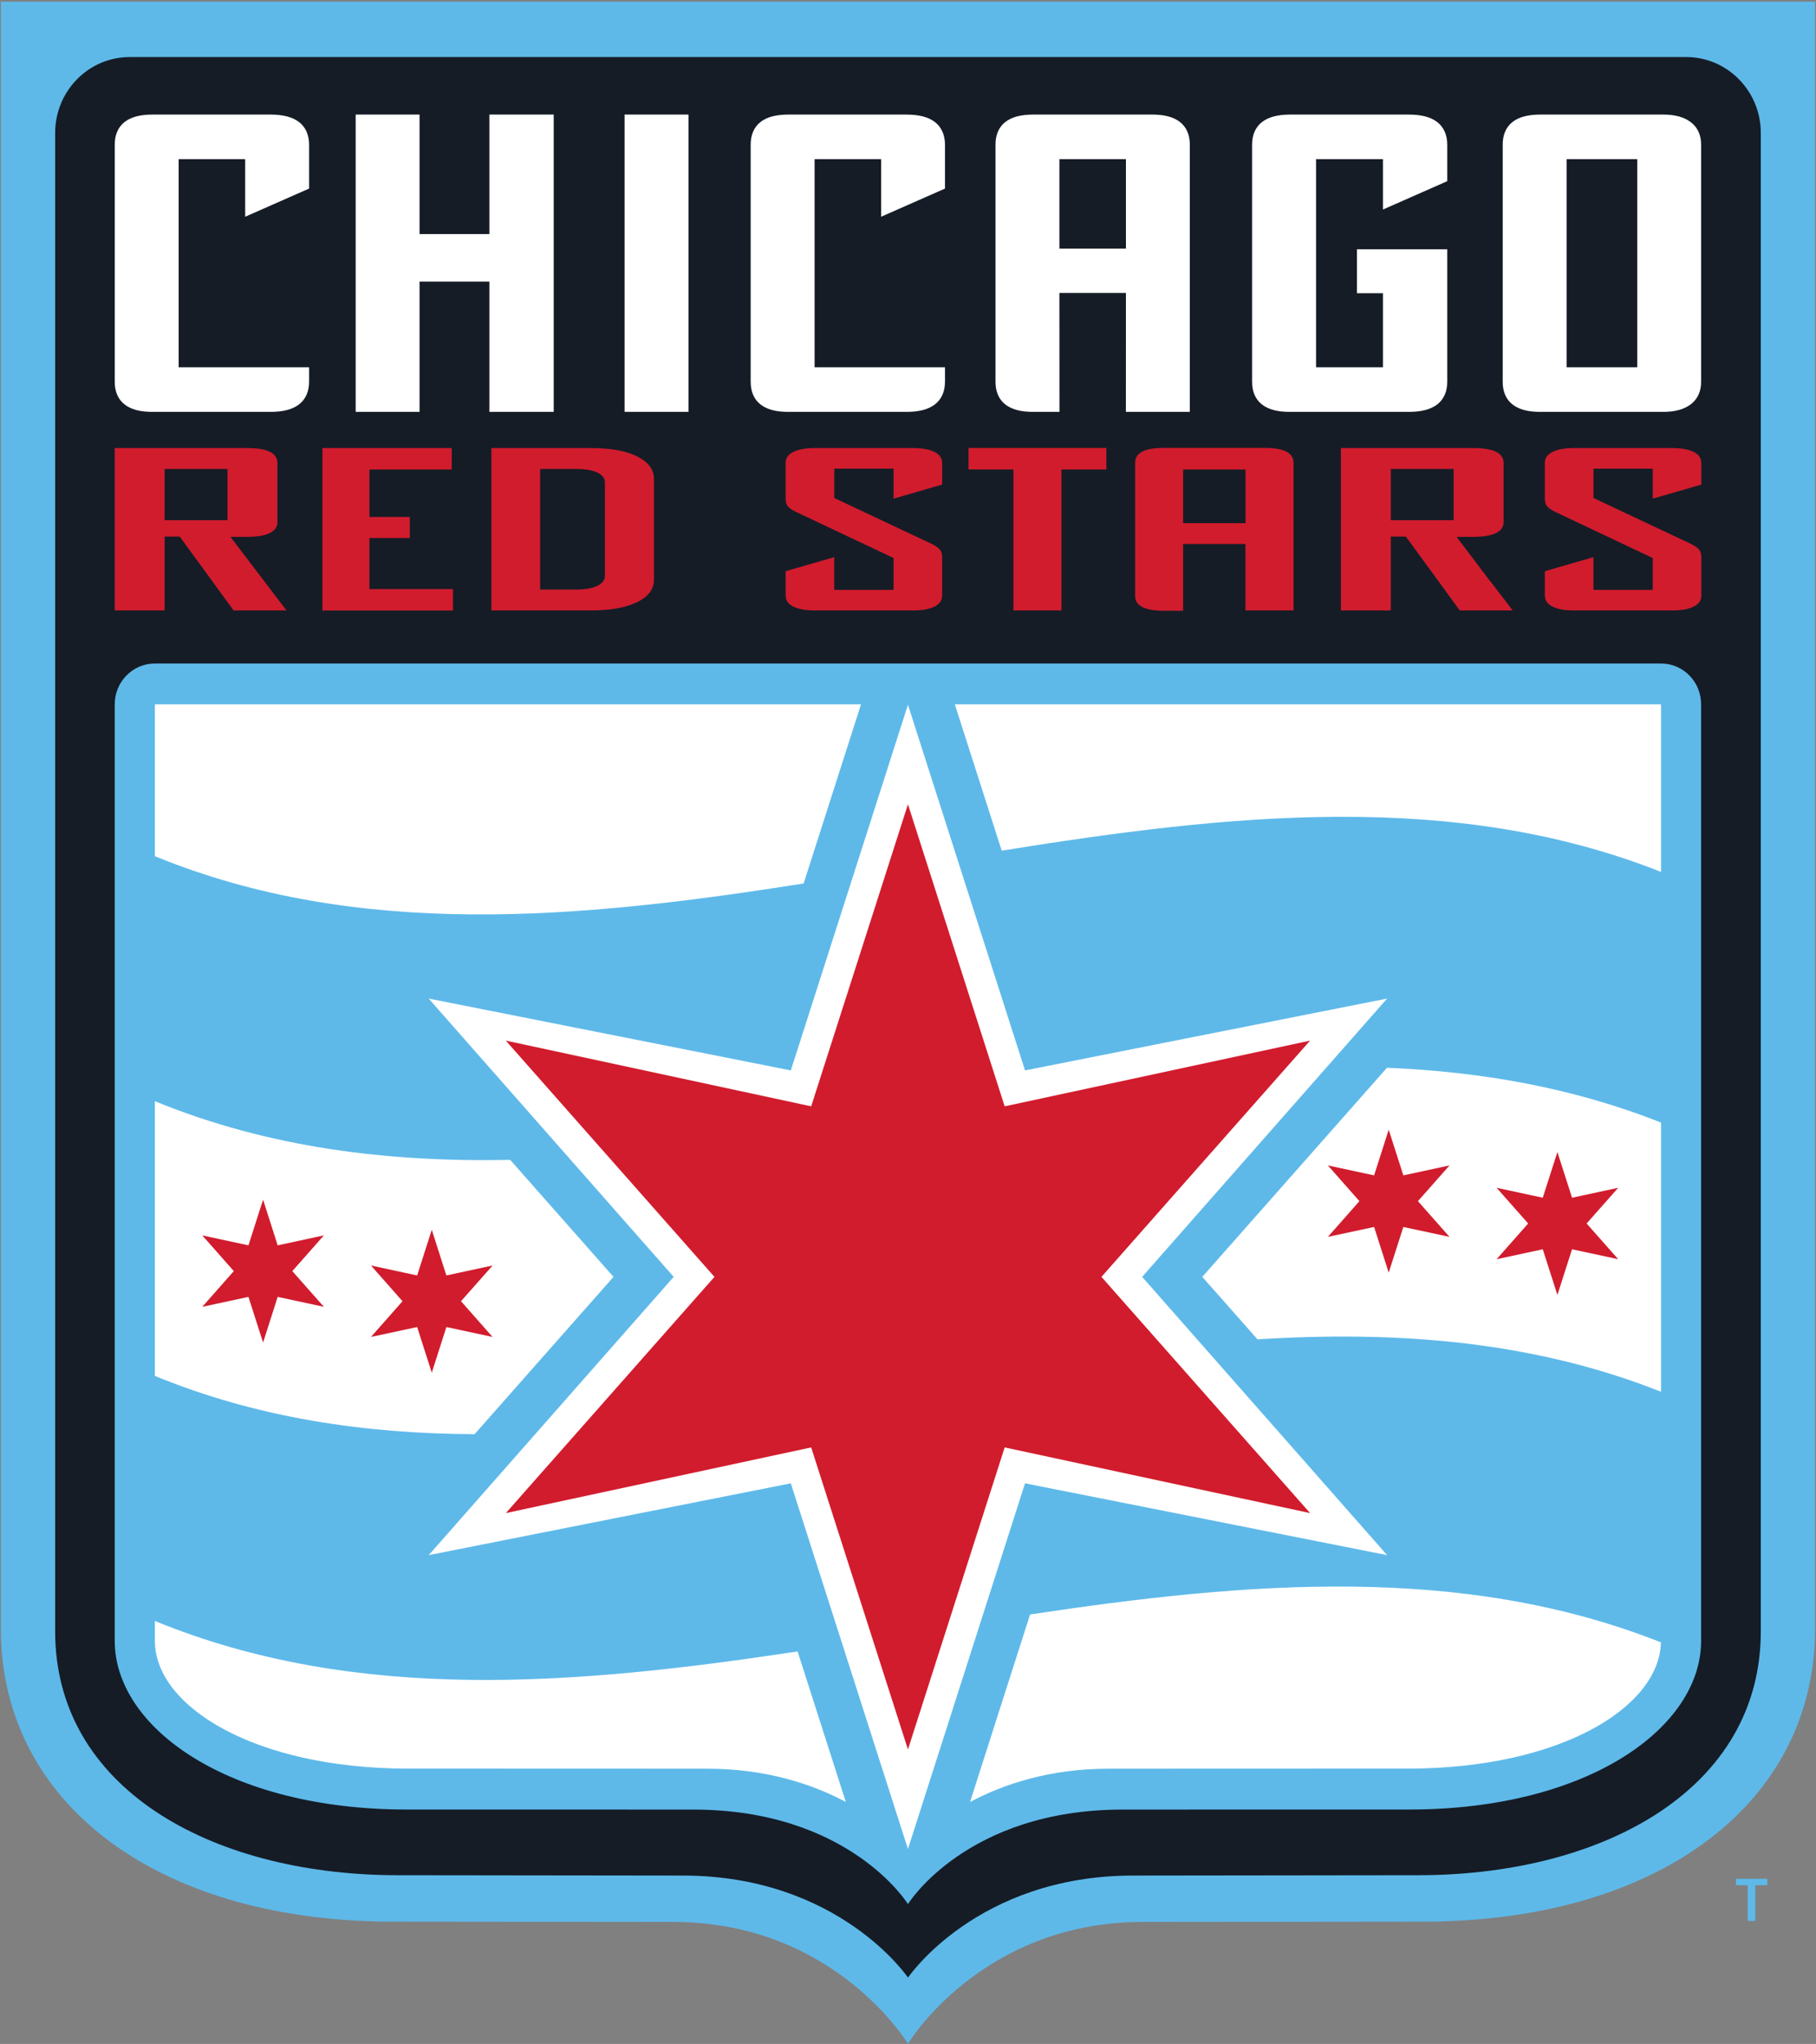
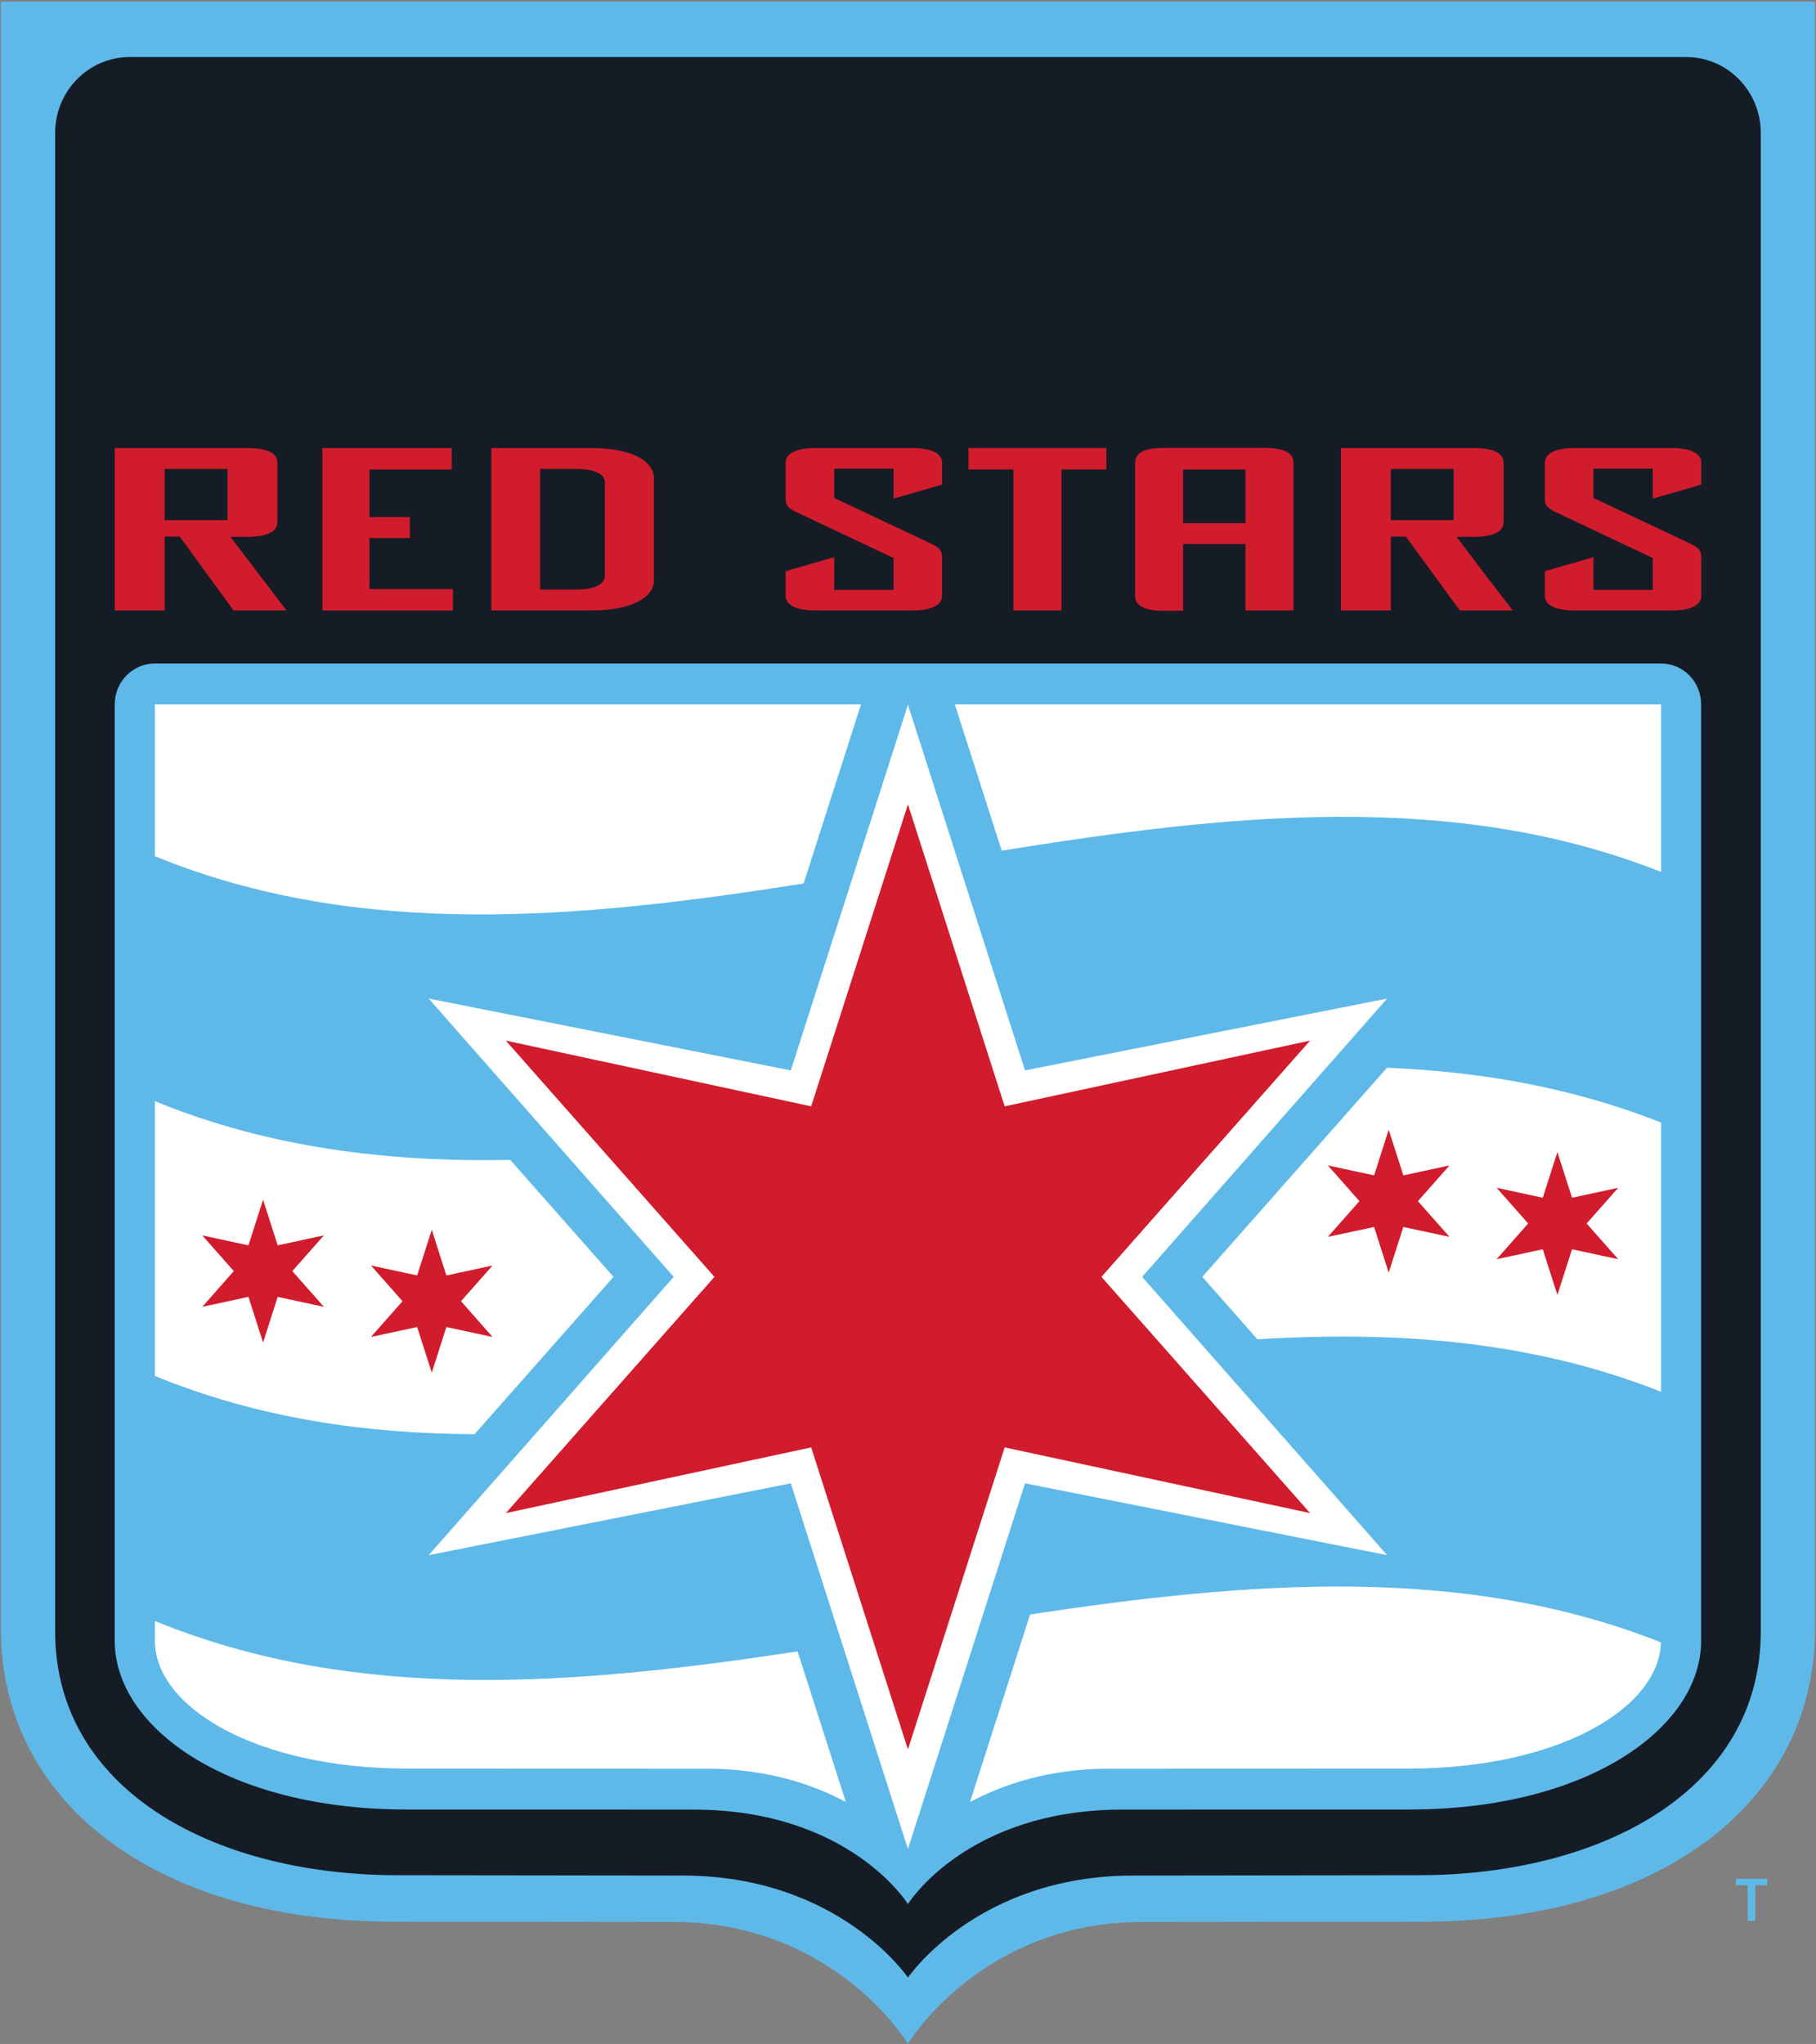
<svg xmlns="http://www.w3.org/2000/svg" xmlns:ns1="http://www.inkscape.org/namespaces/inkscape" xmlns:ns2="http://sodipodi.sourceforge.net/DTD/sodipodi-0.dtd" xmlns:xlink="http://www.w3.org/1999/xlink" id="svg20144" version="1.1" ns1:version="0.48.5 r10040" width="1000" height="1125.177" xml:space="preserve" ns2:docname="A.svg">
  <rect width="100%" height="100%" fill="#808080" stroke="none" />
  <defs id="defs20148">
    <linearGradient ns1:collect="always" id="linearGradient22069">
      <stop style="stop-color:#d5d7d8;stop-opacity:1" offset="0" id="stop22071" />
      <stop style="stop-color:#a7a9ab;stop-opacity:1" offset="1" id="stop22073" />
    </linearGradient>
    <linearGradient ns1:collect="always" id="linearGradient22061">
      <stop style="stop-color:#a5a8aa;stop-opacity:1" offset="0" id="stop22063" />
      <stop style="stop-color:#989a9c;stop-opacity:1" offset="1" id="stop22065" />
    </linearGradient>
    <linearGradient ns1:collect="always" id="linearGradient22053">
      <stop style="stop-color:#cccdcf;stop-opacity:1" offset="0" id="stop22055" />
      <stop style="stop-color:#aaacaf;stop-opacity:1" offset="1" id="stop22057" />
    </linearGradient>
    <radialGradient id="radialGradient22045" spreadMethod="pad" gradientTransform="matrix(42.894,0,0,-42.894,567.884,530.423)" gradientUnits="userSpaceOnUse" r="1" cy="0" cx="0" fy="0" fx="0">
      <stop id="stop22047" offset="0" style="stop-opacity:1;stop-color:#fefefe" />
      <stop id="stop22051" offset="1" style="stop-opacity:1;stop-color:#d6d7d9" />
    </radialGradient>
    <linearGradient ns1:collect="always" id="linearGradient22035">
      <stop style="stop-color:#fdfdfd;stop-opacity:1" offset="0" id="stop22037" />
      <stop style="stop-color:#dbdcde;stop-opacity:1" offset="1" id="stop22039" />
    </linearGradient>
    <radialGradient fx="0" fy="0" cx="0" cy="0" r="1" gradientUnits="userSpaceOnUse" gradientTransform="matrix(42.894,0,0,-42.894,567.884,530.423)" spreadMethod="pad" id="radialGradient22019">
      <stop style="stop-opacity:1;stop-color:#fdfdfd" offset="0" id="stop22021" />
      <stop style="stop-opacity:1;stop-color:#f3f4f4" offset="1" id="stop22023" />
    </radialGradient>
    <radialGradient id="radialGradient22009" spreadMethod="pad" gradientTransform="matrix(42.894,0,0,-42.894,567.884,530.423)" gradientUnits="userSpaceOnUse" r="1" cy="0" cx="0" fy="0" fx="0">
      <stop id="stop22011" offset="0" style="stop-opacity:1;stop-color:#ffffff" />
      <stop id="stop22015" offset="1" style="stop-opacity:1;stop-color:#221f1f" />
    </radialGradient>
    <linearGradient ns1:collect="always" id="linearGradient21991">
      <stop style="stop-color:#ffffff;stop-opacity:1" offset="0" id="stop21993" />
      <stop style="stop-color:#f6f6f7;stop-opacity:1" offset="1" id="stop21995" />
    </linearGradient>
    <radialGradient id="radialGradient21981" spreadMethod="pad" gradientTransform="matrix(57.226,17.159,17.565,-55.588,574.892,518.96)" gradientUnits="userSpaceOnUse" r="1" cy="0" cx="0" fy="0" fx="0">
      <stop id="stop21983" offset="0" style="stop-opacity:1;stop-color:#ffffff" />
      <stop id="stop21985" offset="1" style="stop-opacity:1;stop-color:#b8babc" />
    </radialGradient>
    <linearGradient ns1:collect="always" id="linearGradient21169">
      <stop style="stop-color:#788bbb;stop-opacity:1" offset="0" id="stop21171" />
      <stop style="stop-color:#f8f9fb;stop-opacity:1" offset="1" id="stop21173" />
    </linearGradient>
    <clipPath clipPathUnits="userSpaceOnUse" id="clipPath20268">
      <path d="m 519.12,475.766 148.32,0 0,116.234 -148.32,0 0,-116.234 z" id="path20270" ns1:connector-curvature="0" />
    </clipPath>
    <radialGradient fx="0" fy="0" cx="0" cy="0" r="1" gradientUnits="userSpaceOnUse" gradientTransform="matrix(112.661,0,0,-112.661,638.024,607.397)" spreadMethod="pad" id="radialGradient20292">
      <stop style="stop-opacity:1;stop-color:#ffffff" offset="0" id="stop20294" />
      <stop style="stop-opacity:1;stop-color:#5f6162" offset="1" id="stop20296" />
    </radialGradient>
    <clipPath clipPathUnits="userSpaceOnUse" id="clipPath20304">
      <path d="m 519.12,475.766 149.76,0 0,116.234 -149.76,0 0,-116.234 z" id="path20306" ns1:connector-curvature="0" />
    </clipPath>
    <clipPath clipPathUnits="userSpaceOnUse" id="clipPath20340">
      <path d="m 564.656,587.032 0,-7.791 -0.613,0 c -3.942,0 -5.474,-1.955 -8.233,-4.024 l 0,0 c -2.578,-1.932 -6.932,-3.931 -10.828,-4.215 l 0,0 -0.289,-0.02 0.003,-0.289 c 0.07,-6.313 2.775,-29.06 10.617,-47.304 l 0,0 c 8.063,-18.752 20.61,-33.159 37.3,-42.829 l 0,0 0.155,-0.089 0.154,0.089 c 16.688,9.669 29.237,24.079 37.3,42.829 l 0,0 c 7.844,18.244 10.545,40.991 10.618,47.304 l 0,0 0.003,0.289 -0.288,0.02 c -3.896,0.284 -8.252,2.283 -10.829,4.215 l 0,0 c -2.759,2.069 -4.29,4.024 -8.233,4.024 l 0,0 -0.615,0 0,8.153 -0.367,-0.071 c -3.7,-0.723 -14.76,-2.4 -27.481,-2.396 l 0,0 c -13.033,0.007 -24.986,1.845 -28.01,2.409 l 0,0 -0.364,0.067 0,-0.371 z" id="path20342" ns1:connector-curvature="0" />
    </clipPath>
    <radialGradient fx="0" fy="0" cx="0" cy="0" r="1" gradientUnits="userSpaceOnUse" gradientTransform="matrix(57.226,17.159,17.565,-55.588,574.892,518.961)" spreadMethod="pad" id="radialGradient20408">
      <stop style="stop-opacity:1;stop-color:#ffffff" offset="0" id="stop20410" />
      <stop style="stop-opacity:1;stop-color:#221f1f" offset="1" id="stop20412" />
    </radialGradient>
    <radialGradient fx="0" fy="0" cx="0" cy="0" r="1" gradientUnits="userSpaceOnUse" gradientTransform="matrix(57.226,17.159,17.565,-55.588,574.891,518.96)" spreadMethod="pad" id="radialGradient20428">
      <stop style="stop-opacity:1;stop-color:#ffffff" offset="0" id="stop20430" />
      <stop style="stop-opacity:1;stop-color:#221f1f" offset="1" id="stop20432" />
    </radialGradient>
    <radialGradient fx="0" fy="0" cx="0" cy="0" r="1" gradientUnits="userSpaceOnUse" gradientTransform="matrix(57.22,17.157,17.563,-55.582,574.893,518.956)" spreadMethod="pad" id="radialGradient20448">
      <stop style="stop-opacity:1;stop-color:#ffffff" offset="0" id="stop20450" />
      <stop style="stop-opacity:1;stop-color:#221f1f" offset="1" id="stop20452" />
    </radialGradient>
    <radialGradient fx="0" fy="0" cx="0" cy="0" r="1" gradientUnits="userSpaceOnUse" gradientTransform="matrix(57.226,17.159,17.565,-55.588,574.892,518.961)" spreadMethod="pad" id="radialGradient20468">
      <stop style="stop-opacity:1;stop-color:#ffffff" offset="0" id="stop20470" />
      <stop style="stop-opacity:1;stop-color:#221f1f" offset="1" id="stop20472" />
    </radialGradient>
    <radialGradient fx="0" fy="0" cx="0" cy="0" r="1" gradientUnits="userSpaceOnUse" gradientTransform="matrix(57.226,17.159,17.565,-55.588,574.891,518.96)" spreadMethod="pad" id="radialGradient20488">
      <stop style="stop-opacity:1;stop-color:#ffffff" offset="0" id="stop20490" />
      <stop style="stop-opacity:1;stop-color:#221f1f" offset="1" id="stop20492" />
    </radialGradient>
    <radialGradient fx="0" fy="0" cx="0" cy="0" r="1" gradientUnits="userSpaceOnUse" gradientTransform="matrix(57.224,17.158,17.564,-55.585,574.892,518.96)" spreadMethod="pad" id="radialGradient20508">
      <stop style="stop-opacity:1;stop-color:#ffffff" offset="0" id="stop20510" />
      <stop style="stop-opacity:1;stop-color:#221f1f" offset="1" id="stop20512" />
    </radialGradient>
    <radialGradient fx="0" fy="0" cx="0" cy="0" r="1" gradientUnits="userSpaceOnUse" gradientTransform="matrix(57.229,17.16,17.566,-55.591,574.89,518.96)" spreadMethod="pad" id="radialGradient20528">
      <stop style="stop-opacity:1;stop-color:#ffffff" offset="0" id="stop20530" />
      <stop style="stop-opacity:1;stop-color:#221f1f" offset="1" id="stop20532" />
    </radialGradient>
    <radialGradient fx="0" fy="0" cx="0" cy="0" r="1" gradientUnits="userSpaceOnUse" gradientTransform="matrix(57.226,17.159,17.565,-55.588,574.891,518.961)" spreadMethod="pad" id="radialGradient20548">
      <stop style="stop-opacity:1;stop-color:#ffffff" offset="0" id="stop20550" />
      <stop style="stop-opacity:1;stop-color:#221f1f" offset="1" id="stop20552" />
    </radialGradient>
    <radialGradient fx="0" fy="0" cx="0" cy="0" r="1" gradientUnits="userSpaceOnUse" gradientTransform="matrix(57.226,17.159,17.565,-55.588,574.892,518.96)" spreadMethod="pad" id="radialGradient20568">
      <stop style="stop-opacity:1;stop-color:#ffffff" offset="0" id="stop20570" />
      <stop style="stop-opacity:1;stop-color:#221f1f" offset="1" id="stop20572" />
    </radialGradient>
    <radialGradient fx="0" fy="0" cx="0" cy="0" r="1" gradientUnits="userSpaceOnUse" gradientTransform="matrix(57.224,17.158,17.564,-55.585,574.893,518.958)" spreadMethod="pad" id="radialGradient20588">
      <stop style="stop-opacity:1;stop-color:#ffffff" offset="0" id="stop20590" />
      <stop style="stop-opacity:1;stop-color:#221f1f" offset="1" id="stop20592" />
    </radialGradient>
    <clipPath clipPathUnits="userSpaceOnUse" id="clipPath20600">
      <path d="m 564.656,587.032 0,-7.791 -0.613,0 c -3.942,0 -5.474,-1.955 -8.233,-4.024 l 0,0 c -2.578,-1.932 -6.932,-3.931 -10.828,-4.215 l 0,0 -0.289,-0.02 0.003,-0.289 c 0.07,-6.313 2.775,-29.06 10.617,-47.304 l 0,0 c 8.063,-18.752 20.61,-33.159 37.3,-42.829 l 0,0 0.155,-0.089 0.154,0.089 c 16.688,9.669 29.237,24.079 37.3,42.829 l 0,0 c 7.844,18.244 10.545,40.991 10.618,47.304 l 0,0 0.003,0.289 -0.288,0.02 c -3.896,0.284 -8.252,2.283 -10.829,4.215 l 0,0 c -2.759,2.069 -4.29,4.024 -8.233,4.024 l 0,0 -0.615,0 0,8.153 -0.367,-0.071 c -3.7,-0.723 -14.76,-2.4 -27.481,-2.396 l 0,0 c -13.033,0.007 -24.986,1.845 -28.01,2.409 l 0,0 -0.364,0.067 0,-0.371 z" id="path20602" ns1:connector-curvature="0" />
    </clipPath>
    <radialGradient fx="0" fy="0" cx="0" cy="0" r="1" gradientUnits="userSpaceOnUse" gradientTransform="matrix(57.226,17.159,17.565,-55.588,574.891,518.96)" spreadMethod="pad" id="radialGradient20620">
      <stop style="stop-opacity:1;stop-color:#ffffff" offset="0" id="stop20622" />
      <stop style="stop-opacity:1;stop-color:#221f1f" offset="1" id="stop20624" />
    </radialGradient>
    <radialGradient fx="0" fy="0" cx="0" cy="0" r="1" gradientUnits="userSpaceOnUse" gradientTransform="matrix(42.894,0,0,-42.894,567.884,530.423)" spreadMethod="pad" id="radialGradient20640">
      <stop style="stop-opacity:1;stop-color:#ffffff" offset="0" id="stop20642" />
      <stop style="stop-opacity:1;stop-color:#221f1f" offset="0.549" id="stop20644" />
      <stop style="stop-opacity:1;stop-color:#221f1f" offset="1" id="stop20646" />
    </radialGradient>
    <radialGradient fx="0" fy="0" cx="0" cy="0" r="1" gradientUnits="userSpaceOnUse" gradientTransform="matrix(57.228,17.16,17.566,-55.589,574.891,518.96)" spreadMethod="pad" id="radialGradient20662">
      <stop style="stop-opacity:1;stop-color:#cdcccc" offset="0" id="stop20664" />
      <stop style="stop-opacity:1;stop-color:#1b191a" offset="1" id="stop20666" />
    </radialGradient>
    <radialGradient fx="0" fy="0" cx="0" cy="0" r="1" gradientUnits="userSpaceOnUse" gradientTransform="matrix(57.227,17.159,17.565,-55.589,574.891,518.961)" spreadMethod="pad" id="radialGradient20682">
      <stop style="stop-opacity:1;stop-color:#cdcccc" offset="0" id="stop20684" />
      <stop style="stop-opacity:1;stop-color:#1b191a" offset="1" id="stop20686" />
    </radialGradient>
    <clipPath clipPathUnits="userSpaceOnUse" id="clipPath20694">
      <path d="m 519.12,475.766 149.76,0 0,116.234 -149.76,0 0,-116.234 z" id="path20696" ns1:connector-curvature="0" />
    </clipPath>
    <clipPath clipPathUnits="userSpaceOnUse" id="clipPath20706">
      <path d="m 519.12,475.766 148.32,0 0,116.234 -148.32,0 0,-116.234 z" id="path20708" ns1:connector-curvature="0" />
    </clipPath>
    <clipPath clipPathUnits="userSpaceOnUse" id="clipPath20722">
      <path d="m 519.12,475.766 149.76,0 0,116.234 -149.76,0 0,-116.234 z" id="path20724" ns1:connector-curvature="0" />
    </clipPath>
    <radialGradient ns1:collect="always" xlink:href="#radialGradient20292" id="radialGradient21155" gradientUnits="userSpaceOnUse" gradientTransform="matrix(112.661,0,0,-112.661,638.024,607.397)" spreadMethod="pad" cx="0" cy="0" fx="0" fy="0" r="1" />
    <radialGradient ns1:collect="always" xlink:href="#radialGradient20292" id="radialGradient21160" gradientUnits="userSpaceOnUse" gradientTransform="matrix(112.661,0,0,-112.661,638.024,607.397)" spreadMethod="pad" cx="0" cy="0" fx="0" fy="0" r="1" />
    <radialGradient ns1:collect="always" xlink:href="#radialGradient20292" id="radialGradient21164" gradientUnits="userSpaceOnUse" gradientTransform="matrix(112.661,0,0,-112.661,638.024,607.397)" spreadMethod="pad" cx="0" cy="0" fx="0" fy="0" r="1" />
    <linearGradient ns1:collect="always" xlink:href="#linearGradient21169" id="linearGradient21175" x1="581.652" y1="525.399" x2="620.454" y2="586.917" gradientUnits="userSpaceOnUse" gradientTransform="matrix(5.388,0,0,5.388,-2278.074,-2087.822)" />
    <radialGradient ns1:collect="always" xlink:href="#radialGradient20640" id="radialGradient21181" gradientUnits="userSpaceOnUse" gradientTransform="matrix(42.894,0,0,-42.894,567.884,530.423)" spreadMethod="pad" cx="0" cy="0" fx="0" fy="0" r="1" />
    <radialGradient ns1:collect="always" xlink:href="#radialGradient20640" id="radialGradient21186" gradientUnits="userSpaceOnUse" gradientTransform="matrix(42.894,0,0,-42.894,567.884,530.423)" spreadMethod="pad" cx="0" cy="0" fx="0" fy="0" r="1" />
    <radialGradient ns1:collect="always" xlink:href="#radialGradient20640" id="radialGradient21190" gradientUnits="userSpaceOnUse" gradientTransform="matrix(42.894,0,0,-42.894,567.884,530.423)" spreadMethod="pad" cx="0" cy="0" fx="0" fy="0" r="1" />
    <radialGradient ns1:collect="always" xlink:href="#radialGradient20640" id="radialGradient21193" gradientUnits="userSpaceOnUse" gradientTransform="matrix(231.127,0,0,-231.127,781.876,770.276)" spreadMethod="pad" cx="0" cy="0" fx="0" fy="0" r="1" />
    <radialGradient ns1:collect="always" xlink:href="#radialGradient20568" id="radialGradient21967" gradientUnits="userSpaceOnUse" gradientTransform="matrix(57.226,17.159,17.565,-55.588,574.892,518.96)" spreadMethod="pad" cx="0" cy="0" fx="0" fy="0" r="1" />
    <radialGradient ns1:collect="always" xlink:href="#radialGradient20568" id="radialGradient21972" gradientUnits="userSpaceOnUse" gradientTransform="matrix(57.226,17.159,17.565,-55.588,574.892,518.96)" spreadMethod="pad" cx="0" cy="0" fx="0" fy="0" r="1" />
    <radialGradient ns1:collect="always" xlink:href="#radialGradient20568" id="radialGradient21976" gradientUnits="userSpaceOnUse" gradientTransform="matrix(57.226,17.159,17.565,-55.588,574.892,518.96)" spreadMethod="pad" cx="0" cy="0" fx="0" fy="0" r="1" />
    <radialGradient ns1:collect="always" xlink:href="#radialGradient21981" id="radialGradient21979" gradientUnits="userSpaceOnUse" gradientTransform="matrix(308.353,92.459,94.647,-299.526,819.64,708.512)" spreadMethod="pad" cx="0" cy="0" fx="0" fy="0" r="1" />
    <linearGradient ns1:collect="always" xlink:href="#linearGradient21991" id="linearGradient21997" x1="582.841" y1="527.878" x2="592.246" y2="522.294" gradientUnits="userSpaceOnUse" />
    <linearGradient ns1:collect="always" xlink:href="#radialGradient22009" id="linearGradient21999" x1="588.857" y1="520.134" x2="605.622" y2="511.267" gradientUnits="userSpaceOnUse" />
    <linearGradient ns1:collect="always" xlink:href="#linearGradient22035" id="linearGradient22041" x1="589.841" y1="519.708" x2="605.46" y2="514.99" gradientUnits="userSpaceOnUse" gradientTransform="matrix(5.388,0,0,5.388,-2278.074,-2087.822)" />
    <linearGradient ns1:collect="always" xlink:href="#radialGradient22045" id="linearGradient22043" x1="586.779" y1="507.941" x2="598.556" y2="496.164" gradientUnits="userSpaceOnUse" />
    <linearGradient ns1:collect="always" xlink:href="#linearGradient22053" id="linearGradient22059" x1="599.803" y1="496.58" x2="602.99" y2="490.483" gradientUnits="userSpaceOnUse" />
    <linearGradient ns1:collect="always" xlink:href="#linearGradient22061" id="linearGradient22067" x1="610.61" y1="499.801" x2="612.238" y2="498.797" gradientUnits="userSpaceOnUse" />
    <linearGradient ns1:collect="always" xlink:href="#linearGradient22069" id="linearGradient22075" x1="605.969" y1="514.107" x2="614.628" y2="514.661" gradientUnits="userSpaceOnUse" />
    <linearGradient ns1:collect="always" xlink:href="#linearGradient22061" id="linearGradient22077" gradientUnits="userSpaceOnUse" x1="610.61" y1="499.801" x2="612.238" y2="498.797" />
    <linearGradient ns1:collect="always" xlink:href="#linearGradient22061" id="linearGradient22079" gradientUnits="userSpaceOnUse" x1="610.61" y1="499.801" x2="612.238" y2="498.797" />
    <linearGradient ns1:collect="always" xlink:href="#linearGradient22061" id="linearGradient22081" gradientUnits="userSpaceOnUse" x1="610.61" y1="499.801" x2="612.238" y2="498.797" />
    <linearGradient ns1:collect="always" xlink:href="#linearGradient22061" id="linearGradient22083" gradientUnits="userSpaceOnUse" x1="610.61" y1="499.801" x2="612.238" y2="498.797" />
    <linearGradient ns1:collect="always" xlink:href="#linearGradient22069" id="linearGradient22085" gradientUnits="userSpaceOnUse" x1="605.969" y1="514.107" x2="614.628" y2="514.661" />
    <linearGradient ns1:collect="always" xlink:href="#linearGradient22069" id="linearGradient22087" gradientUnits="userSpaceOnUse" x1="605.969" y1="514.107" x2="614.628" y2="514.661" />
    <linearGradient ns1:collect="always" xlink:href="#linearGradient22069" id="linearGradient22089" gradientUnits="userSpaceOnUse" x1="605.969" y1="514.107" x2="614.628" y2="514.661" />
    <linearGradient ns1:collect="always" xlink:href="#linearGradient22069" id="linearGradient22091" gradientUnits="userSpaceOnUse" x1="605.969" y1="514.107" x2="614.628" y2="514.661" />
    <linearGradient ns1:collect="always" xlink:href="#radialGradient22045" id="linearGradient22093" gradientUnits="userSpaceOnUse" x1="586.779" y1="507.941" x2="598.556" y2="496.164" />
    <linearGradient ns1:collect="always" xlink:href="#radialGradient22045" id="linearGradient22095" gradientUnits="userSpaceOnUse" x1="586.779" y1="507.941" x2="598.556" y2="496.164" />
    <linearGradient ns1:collect="always" xlink:href="#radialGradient22045" id="linearGradient22097" gradientUnits="userSpaceOnUse" x1="586.779" y1="507.941" x2="598.556" y2="496.164" />
    <linearGradient ns1:collect="always" xlink:href="#radialGradient22045" id="linearGradient22099" gradientUnits="userSpaceOnUse" x1="586.779" y1="507.941" x2="598.556" y2="496.164" />
    <linearGradient ns1:collect="always" xlink:href="#linearGradient22053" id="linearGradient22101" gradientUnits="userSpaceOnUse" x1="599.803" y1="496.58" x2="602.99" y2="490.483" />
    <linearGradient ns1:collect="always" xlink:href="#linearGradient22053" id="linearGradient22103" gradientUnits="userSpaceOnUse" x1="599.803" y1="496.58" x2="602.99" y2="490.483" />
    <linearGradient ns1:collect="always" xlink:href="#linearGradient22053" id="linearGradient22105" gradientUnits="userSpaceOnUse" x1="599.803" y1="496.58" x2="602.99" y2="490.483" />
    <linearGradient ns1:collect="always" xlink:href="#linearGradient22053" id="linearGradient22107" gradientUnits="userSpaceOnUse" x1="599.803" y1="496.58" x2="602.99" y2="490.483" />
    <linearGradient ns1:collect="always" xlink:href="#linearGradient21991" id="linearGradient22109" gradientUnits="userSpaceOnUse" x1="582.841" y1="527.878" x2="592.246" y2="522.294" />
    <linearGradient ns1:collect="always" xlink:href="#linearGradient21991" id="linearGradient22111" gradientUnits="userSpaceOnUse" x1="582.841" y1="527.878" x2="592.246" y2="522.294" />
    <linearGradient ns1:collect="always" xlink:href="#linearGradient21991" id="linearGradient22113" gradientUnits="userSpaceOnUse" x1="582.841" y1="527.878" x2="592.246" y2="522.294" />
    <linearGradient ns1:collect="always" xlink:href="#linearGradient21991" id="linearGradient22115" gradientUnits="userSpaceOnUse" x1="582.841" y1="527.878" x2="592.246" y2="522.294" />
    <clipPath clipPathUnits="userSpaceOnUse" id="clipPath22355">
      <path ns1:connector-curvature="0" d="M 0,0 612,0 612,792 0,792 0,0 z" id="path22357" />
    </clipPath>
  </defs>
  <ns2:namedview pagecolor="#ffffff" bordercolor="#666666" borderopacity="1" objecttolerance="10" gridtolerance="10" guidetolerance="10" ns1:pageopacity="0" ns1:pageshadow="2" ns1:window-width="1055" ns1:window-height="1044" id="namedview20146" showgrid="false" fit-margin-left="0.5" fit-margin-bottom="0.5" fit-margin-top="0.5" fit-margin-right="0.5" ns1:zoom="0.36086854" ns1:cx="794.45192" ns1:cy="392.57548" ns1:window-x="857" ns1:window-y="-21" ns1:window-maximized="0" ns1:current-layer="g20152" />
  <g id="g20152" ns1:groupmode="layer" ns1:label="BostonBreakers2013MediaGuide" transform="matrix(1.25,0,0,-1.25,-1041.338,2112.308)">
    <g transform="matrix(22.473,0,0,22.473,491.303,-15565.581)" id="g22351">
      <g id="g22353" clip-path="url(#clipPath22355)">
        <g id="g22359" transform="translate(50.787,767.797)">
          <path ns1:connector-curvature="0" d="m 0,0 -35.562,0 0,-31.891 c 0,-3.354 2.975,-5.697 7.586,-5.734 l 5.593,-0.006 c 3.168,0 4.602,-2.387 4.602,-2.387 0,0 1.433,2.387 4.601,2.387 l 5.593,0.006 C -2.976,-37.588 0,-35.245 0,-31.891 L 0,0 z" style="fill:#5eb9e9;fill-opacity:1;fill-rule:nonzero;stroke:none" id="path22361" />
        </g>
        <g id="g22363" transform="translate(48.263,766.711)">
          <path ns1:connector-curvature="0" d="m 0,0 -30.513,0 c -0.807,0 -1.461,-0.666 -1.461,-1.487 l 0,-29.364 c 0,-3.066 3.035,-4.75 6.628,-4.778 l 5.674,-0.007 c 3.065,0 4.416,-2 4.416,-2 0,0 1.35,2 4.415,2 l 5.674,0.007 c 3.593,0.028 6.628,1.712 6.628,4.778 l 0,29.364 C 1.461,-0.666 0.807,0 0,0" style="fill:#151c26;fill-opacity:1;fill-rule:nonzero;stroke:none" id="path22365" />
        </g>
        <g id="g22367" transform="translate(47.768,754.827)">
          <path ns1:connector-curvature="0" d="m 0,0 -29.524,0 c -0.434,0 -0.787,-0.358 -0.787,-0.8 l 0,-18.353 c 0,-1.696 2.211,-3.305 5.724,-3.305 l 5.615,-0.001 c 3.068,0 4.21,-1.852 4.21,-1.852 0,0 1.142,1.852 4.21,1.852 l 5.615,0.001 c 3.513,0 5.723,1.609 5.723,3.305 l 0,18.353 C 0.786,-0.358 0.435,0 0,0" style="fill:#5eb9e9;fill-opacity:1;fill-rule:nonzero;stroke:none" id="path22369" />
        </g>
        <g id="g22371" transform="translate(18.244,751.051)">
          <path ns1:connector-curvature="0" d="M 0,0 C 3.994,-1.636 8.332,-1.228 12.717,-0.535 L 13.842,2.976 0,2.976 0,0 z m 20.532,-8.244 1.082,-1.224 c 2.722,0.169 5.383,-0.026 7.91,-1.027 l 0,5.275 c -1.735,0.687 -3.533,0.998 -5.372,1.074 l -3.62,-4.098 z M 15.681,2.976 16.6,0.108 c 4.451,0.717 8.862,1.192 12.924,-0.416 l 0,3.284 -13.843,0 z M 0,-14.987 0,-15.375 c 0,-1.292 1.965,-2.499 4.936,-2.505 l 5.89,-0.002 c 1.167,0 2.072,-0.308 2.718,-0.652 l -0.945,2.95 C 8.254,-16.243 3.958,-16.609 0,-14.987 m 17.156,0.127 -1.177,-3.675 c 0.647,0.345 1.551,0.653 2.718,0.653 l 5.89,0.002 c 2.948,0.006 4.905,1.194 4.935,2.474 -3.892,1.541 -8.104,1.189 -12.366,0.546 M 8.99,-8.244 6.966,-5.952 C 4.571,-5.998 2.232,-5.716 0,-4.801 l 0,-5.384 c 2.014,-0.826 4.116,-1.132 6.267,-1.142 l 2.723,3.083 z m 5.772,11.212 c 0.868,-2.711 2.295,-7.166 2.295,-7.166 l 7.098,1.408 -4.802,-5.454 4.802,-5.453 -7.098,1.407 c 0,0 -1.427,-4.455 -2.295,-7.166 -0.869,2.711 -2.296,7.166 -2.296,7.166 l -7.098,-1.407 4.802,5.453 -4.803,5.454 7.099,-1.408 c 0,0 1.427,4.455 2.296,7.166" style="fill:#ffffff;fill-opacity:1;fill-rule:nonzero;stroke:none" id="path22373" />
        </g>
        <g id="g22375" transform="translate(45.397,759.758)">
-           <path ns1:connector-curvature="0" d="m 0,0 c -0.23,0 -0.411,0.044 -0.54,0.145 -0.13,0.101 -0.194,0.259 -0.192,0.447 l 0,4.642 C -0.734,5.422 -0.67,5.58 -0.54,5.681 -0.411,5.782 -0.23,5.825 0,5.826 l 2.416,0 C 2.638,5.826 2.82,5.78 2.954,5.678 3.09,5.576 3.159,5.419 3.157,5.234 l 0,-4.642 C 3.159,0.408 3.09,0.25 2.954,0.148 2.82,0.046 2.638,0 2.416,0 L 0,0 z m -9.941,0 c -0.23,0 -0.411,0.044 -0.541,0.145 -0.13,0.101 -0.194,0.259 -0.193,0.447 l 0,4.642 c -10e-4,0.188 0.063,0.346 0.193,0.447 0.13,0.101 0.311,0.144 0.541,0.145 l 2.341,0 c 0.23,-10e-4 0.411,-0.044 0.541,-0.145 0.13,-0.101 0.195,-0.259 0.193,-0.447 l 0,-5.234 -1.253,0 10e-4,2.33 -1.304,0 0.001,-2.33 -0.52,0 z m -4.799,0 c -0.23,0 -0.412,0.044 -0.541,0.145 -0.13,0.101 -0.194,0.259 -0.193,0.447 l 0,4.642 c -10e-4,0.188 0.063,0.346 0.193,0.447 0.129,0.101 0.311,0.144 0.541,0.145 l 2.321,0 c 0.237,-10e-4 0.422,-0.044 0.555,-0.145 0.133,-0.101 0.2,-0.26 0.199,-0.449 l 0,-0.856 -1.252,-0.552 0,1.128 -1.304,0 0,-4.078 2.556,0 0,-0.28 C -11.664,0.405 -11.731,0.246 -11.864,0.145 -11.997,0.044 -12.182,0 -12.419,0 l -2.321,0 z m -3.206,0 0,5.755 0,0.071 1.253,0 0,-5.826 -1.253,0 z m -2.65,0 0,2.553 -1.369,0 0,-2.553 -1.252,0 0,5.826 1.252,0 0,-2.342 1.369,0 0,2.342 1.261,0 0,-5.826 -1.261,0 z m -6.609,0 c -0.23,0 -0.412,0.044 -0.541,0.145 -0.131,0.101 -0.195,0.259 -0.194,0.447 l 0,4.642 c -10e-4,0.188 0.063,0.346 0.194,0.447 0.129,0.101 0.311,0.144 0.541,0.145 l 2.321,0 c 0.236,-10e-4 0.422,-0.044 0.555,-0.145 0.133,-0.101 0.2,-0.259 0.199,-0.449 l 0,-0.856 -1.253,-0.552 0,1.128 -1.304,0 0,-4.078 2.557,0 0,-0.28 C -24.129,0.405 -24.196,0.246 -24.329,0.145 -24.462,0.044 -24.648,0 -24.884,0 l -2.321,0 z m 27.725,0.874 1.385,0 0,4.078 -1.385,0 0,-4.078 z m -9.942,2.326 1.304,0 0,1.752 -1.304,0 0,-1.752 z M -4.911,0 c -0.23,0 -0.411,0.044 -0.541,0.145 -0.13,0.101 -0.194,0.259 -0.193,0.447 l 0,4.642 c -0.001,0.189 0.065,0.347 0.196,0.447 0.132,0.101 0.315,0.144 0.548,0.145 l 2.329,0 c 0.236,-10e-4 0.422,-0.044 0.554,-0.145 0.133,-0.101 0.2,-0.26 0.199,-0.449 l 0,-0.711 -1.261,-0.556 0,0.987 -1.311,0 0,-4.078 1.311,0 0,1.451 -0.51,0 0,0.861 1.771,0 0,-2.594 C -1.818,0.404 -1.885,0.245 -2.018,0.144 -2.15,0.044 -2.336,0 -2.572,0 l -2.339,0 z" style="fill:#ffffff;fill-opacity:1;fill-rule:nonzero;stroke:none" id="path22377" />
-         </g>
+           </g>
        <g id="g22379" transform="translate(28.027,756.467)">
          <path ns1:connector-curvature="0" d="M 0,0 C 0,-0.184 -0.11,-0.329 -0.33,-0.438 -0.551,-0.546 -0.853,-0.6 -1.238,-0.6 l -1.949,0 0,3.182 1.949,0 c 0.391,0 0.694,-0.055 0.912,-0.165 C -0.109,2.307 0,2.161 0,1.978 L 0,0 z m -0.962,1.906 c 0,0.085 -0.05,0.151 -0.15,0.197 -0.101,0.046 -0.237,0.069 -0.409,0.069 l -0.71,0 0,-2.363 0.685,0 c 0.194,0 0.34,0.025 0.438,0.073 0.097,0.049 0.146,0.114 0.146,0.197 l 0,1.827 z m -6.241,-2.506 -1.098,1.441 0.336,0 c 0.389,0.005 0.584,0.102 0.584,0.291 l 0,1.157 c 0,0.195 -0.197,0.293 -0.591,0.293 l -2.598,0 0,-3.182 0.978,0 0,1.447 0.296,0 1.055,-1.446 10e-4,0 0,-0.001 1.037,0 z m -2.389,2.772 1.232,0 0,-1.003 -1.232,0 0,1.003 z m 21.567,0.413 -1.982,0 C 9.619,2.585 9.432,2.488 9.432,2.293 l 0,-2.607 c 0,-0.195 0.187,-0.292 0.561,-0.292 l 0.38,0 0,1.308 1.222,0 0,-1.302 0.942,0 0,2.893 c 0,0.195 -0.187,0.292 -0.562,0.292 m -1.602,-0.424 1.223,0 0,-1.051 -1.223,0 0,1.051 z m -1.504,10e-4 -0.881,0 0,-2.762 -0.941,0 0,2.762 -0.881,0 0,0.421 2.703,0 0,-0.421 z m 10.71,-0.571 0,0.587 -1.162,0 0,-0.574 1.906,-0.898 c 0.078,-0.039 0.132,-0.076 0.163,-0.112 0.03,-0.037 0.045,-0.085 0.045,-0.146 l 0,-0.757 c 0,-0.095 -0.049,-0.166 -0.149,-0.216 C 20.281,-0.576 20.14,-0.6 19.956,-0.6 l -1.917,0 c -0.184,0 -0.325,0.025 -0.425,0.075 -0.1,0.051 -0.15,0.124 -0.15,0.219 l 0,0.475 0.953,0.275 0,-0.641 1.162,0 0,0.624 -1.907,0.902 C 17.594,1.365 17.54,1.402 17.51,1.438 17.479,1.474 17.464,1.522 17.464,1.583 l 0,0.707 c 0,0.095 0.05,0.166 0.15,0.216 0.1,0.05 0.241,0.076 0.425,0.076 l 1.917,0 c 0.184,0 0.325,-0.026 0.426,-0.076 0.1,-0.051 0.149,-0.122 0.149,-0.215 l 0,-0.425 -0.952,-0.275 z m -14.882,0 0,0.587 -1.163,0 0,-0.574 L 5.44,0.706 C 5.519,0.667 5.573,0.63 5.603,0.594 5.634,0.557 5.649,0.509 5.649,0.448 l 0,-0.757 c 0,-0.095 -0.05,-0.166 -0.15,-0.216 C 5.399,-0.576 5.257,-0.6 5.074,-0.6 l -1.918,0 c -0.183,0 -0.325,0.025 -0.424,0.075 -0.101,0.051 -0.151,0.124 -0.151,0.219 l 0,0.475 0.953,0.275 0,-0.641 1.163,0 0,0.624 -1.908,0.902 C 2.711,1.365 2.657,1.402 2.627,1.438 2.596,1.474 2.581,1.522 2.581,1.583 l 0,0.707 c 0,0.095 0.05,0.166 0.151,0.216 0.099,0.05 0.241,0.076 0.424,0.076 l 1.918,0 c 0.183,0 0.325,-0.026 0.425,-0.076 0.1,-0.051 0.15,-0.122 0.15,-0.215 l 0,-0.425 L 4.697,1.591 z M 16.834,-0.6 16.38,-0.009 16.378,-0.01 l -0.643,0.851 0.335,0 c 0.39,0.005 0.585,0.102 0.585,0.291 l 0,1.157 c 0,0.195 -0.197,0.293 -0.592,0.293 l -2.597,0 0,-3.182 0.978,0 0,1.447 0.296,0 1.055,-1.446 10e-4,0 0,-0.001 1.038,0 z m -2.39,2.772 1.232,0 0,-1.003 -1.232,0 0,1.003 z m -20.021,-1.353 0.792,0 0,0.413 -0.792,0 0,0.929 1.613,0 0,0.421 -2.535,0 0,-3.184 2.559,0 0,0.421 -1.637,0 0,1 z M 4.979,-4.399 c 0.682,-2.128 1.896,-5.919 1.896,-5.919 0,0 3.835,0.825 5.987,1.288 -1.471,-1.665 -4.09,-4.63 -4.09,-4.63 0,0 2.619,-2.966 4.09,-4.629 -2.153,0.462 -5.987,1.287 -5.987,1.287 0,0 -1.214,-3.79 -1.896,-5.919 -0.682,2.129 -1.897,5.919 -1.897,5.919 0,0 -3.833,-0.825 -5.985,-1.287 1.47,1.663 4.089,4.629 4.089,4.629 0,0 -2.619,2.965 -4.09,4.63 2.153,-0.463 5.986,-1.288 5.986,-1.288 0,0 1.215,3.791 1.897,5.919 m -12.928,-8.643 c 0,0 -0.58,0.125 -0.905,0.195 0.222,-0.252 0.618,-0.7 0.618,-0.7 0,0 -0.396,-0.449 -0.618,-0.7 0.325,0.07 0.905,0.195 0.905,0.195 0,0 0.184,-0.574 0.287,-0.895 0.103,0.321 0.286,0.895 0.286,0.895 0,0 0.58,-0.125 0.906,-0.195 -0.223,0.251 -0.619,0.7 -0.619,0.7 0,0 0.396,0.448 0.619,0.7 -0.326,-0.07 -0.906,-0.195 -0.906,-0.195 0,0 -0.183,0.573 -0.286,0.895 -0.103,-0.322 -0.287,-0.895 -0.287,-0.895 m 3.594,0.305 c 0.103,-0.321 0.286,-0.895 0.286,-0.895 0,0 0.58,0.125 0.906,0.195 -0.223,-0.252 -0.619,-0.7 -0.619,-0.7 0,0 0.396,-0.449 0.618,-0.7 -0.325,0.07 -0.905,0.194 -0.905,0.194 0,0 -0.183,-0.572 -0.286,-0.894 -0.103,0.322 -0.287,0.894 -0.287,0.894 0,0 -0.58,-0.124 -0.905,-0.194 0.222,0.251 0.618,0.7 0.618,0.7 0,0 -0.396,0.448 -0.618,0.7 0.325,-0.07 0.905,-0.195 0.905,-0.195 0,0 0.184,0.574 0.287,0.895 m 22.352,-0.382 c 0,0 0.579,-0.125 0.905,-0.195 -0.223,0.252 -0.619,0.7 -0.619,0.7 0,0 0.396,0.448 0.619,0.7 -0.326,-0.07 -0.905,-0.195 -0.905,-0.195 0,0 -0.184,0.573 -0.287,0.895 -0.103,-0.322 -0.287,-0.895 -0.287,-0.895 0,0 -0.579,0.125 -0.905,0.195 0.222,-0.252 0.619,-0.7 0.619,-0.7 0,0 -0.397,-0.448 -0.619,-0.7 0.326,0.07 0.905,0.195 0.905,0.195 0,0 0.184,-0.574 0.287,-0.895 0.103,0.321 0.287,0.895 0.287,0.895 m -3.594,-0.458 c -0.103,0.323 -0.286,0.895 -0.286,0.895 0,0 -0.58,-0.124 -0.906,-0.194 0.222,0.252 0.618,0.7 0.618,0.7 0,0 -0.396,0.448 -0.618,0.7 0.326,-0.07 0.906,-0.195 0.906,-0.195 0,0 0.183,0.573 0.286,0.895 0.103,-0.322 0.287,-0.895 0.287,-0.895 0,0 0.579,0.125 0.905,0.195 -0.223,-0.252 -0.619,-0.7 -0.619,-0.7 0,0 0.396,-0.448 0.619,-0.7 -0.326,0.07 -0.905,0.194 -0.905,0.194 0,0 -0.184,-0.572 -0.287,-0.895" style="fill:#d11c2d;fill-opacity:1;fill-rule:nonzero;stroke:none" id="path22381" />
        </g>
      </g>
    </g>
    <g id="g22383" transform="matrix(22.473,0,0,22.473,1597.791,862.45)">
      <path ns1:connector-curvature="0" d="m 0,0 0,-0.126 0.231,0 0,-0.7 0.149,0 0,0.7 0.234,0 L 0.614,0 0,0 z" style="fill:#5eb9e9;fill-opacity:1;fill-rule:nonzero;stroke:none" id="path22385" />
    </g>
  </g>
</svg>